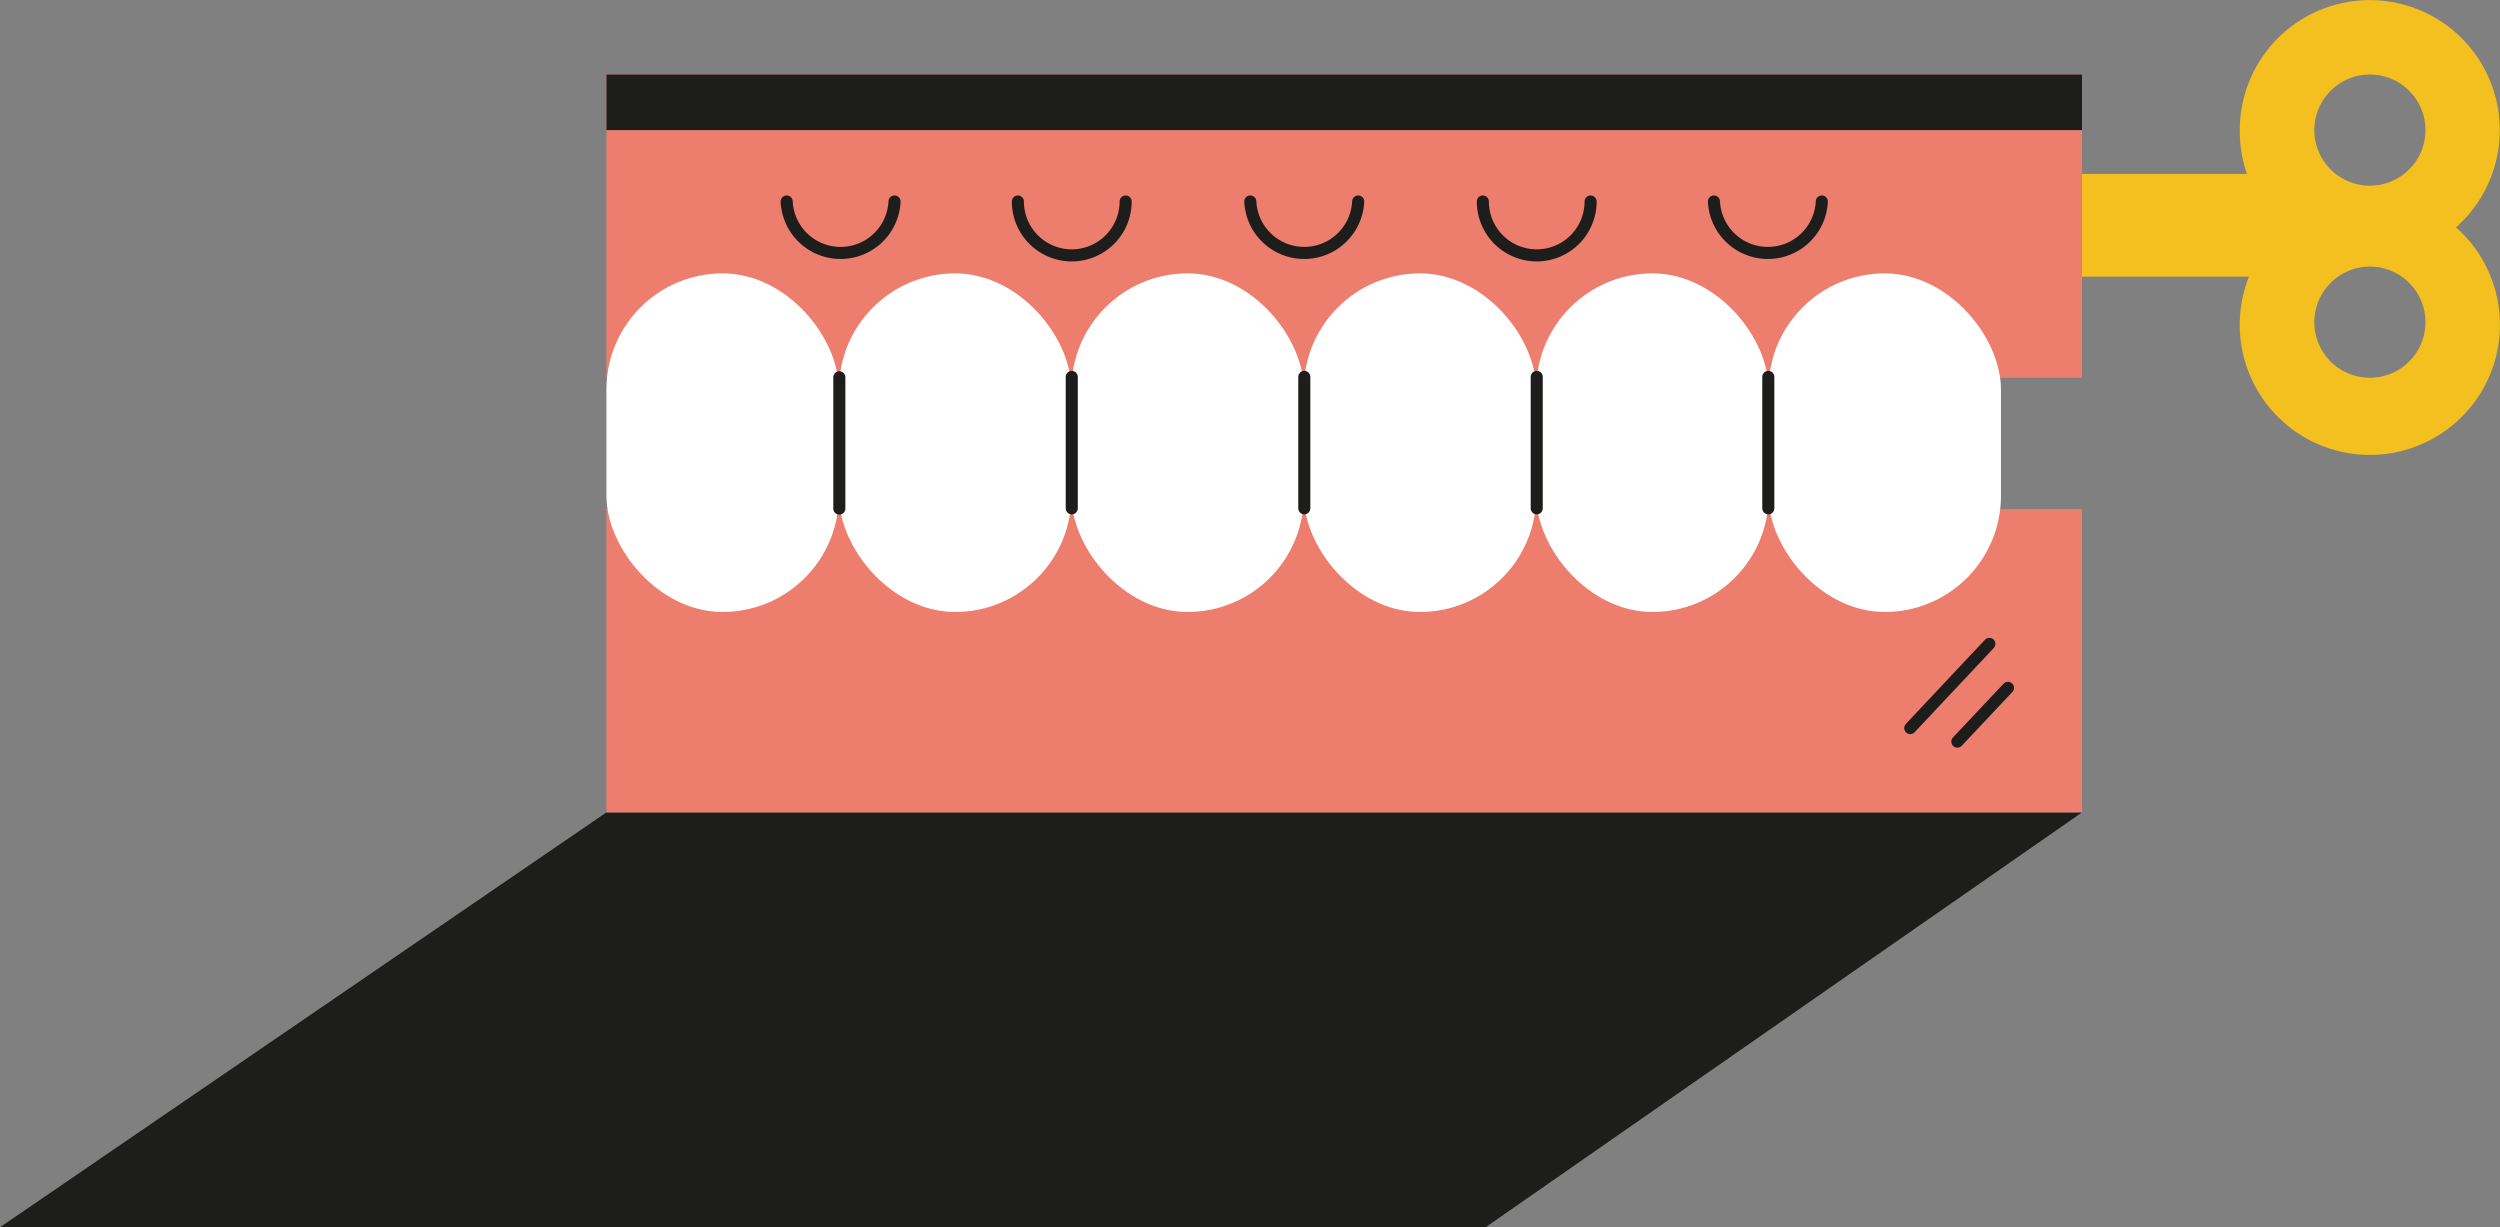
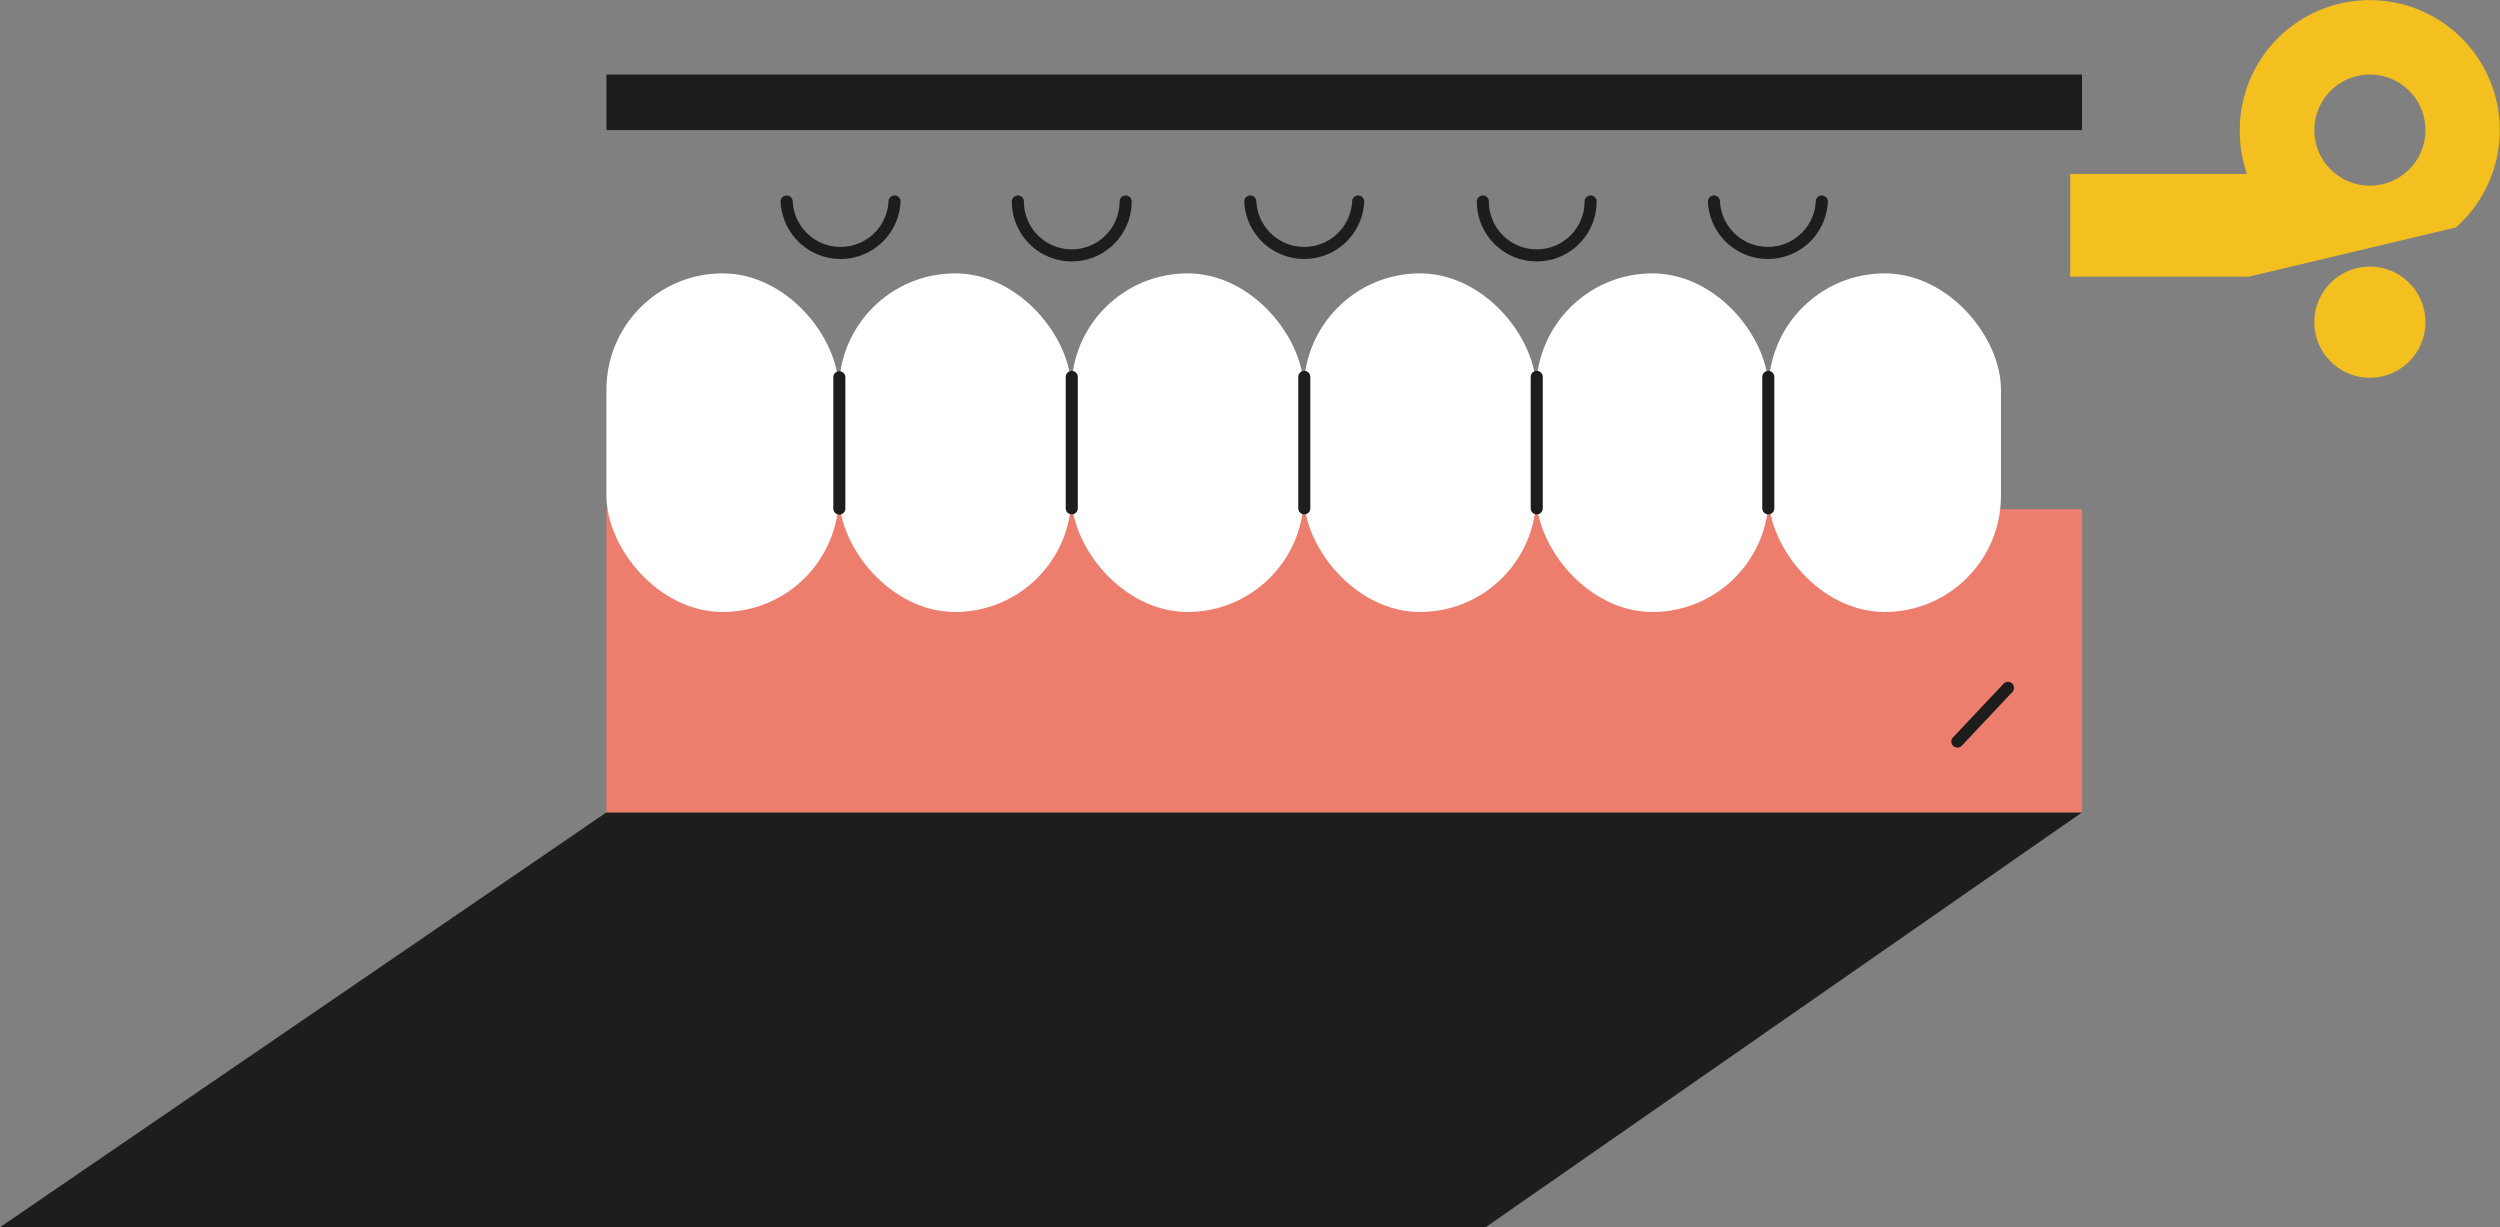
<svg xmlns="http://www.w3.org/2000/svg" viewBox="0 0 206.95 101.59">
  <rect x="0" y="0" width="206.95" height="101.59" fill="#808080" stroke="none" />
  <defs>
    <style>.cls-1{fill:#f3c01f;}.cls-2{fill:#1d1d1b;}.cls-3{fill:#ed7e6e;}.cls-4{fill:#fff;}.cls-5{fill:none;stroke:#1d1e1c;stroke-linecap:round;stroke-miterlimit:10;}</style>
  </defs>
  <title>Asset 10</title>
  <g id="Layer_2" data-name="Layer 2">
    <g id="Layer_1-2" data-name="Layer 1">
-       <path class="cls-1" d="M203.31,18.82a10.76,10.76,0,1,0-17.9-8A10.9,10.9,0,0,0,186,14.4H171.37v8.5h14.8a10.77,10.77,0,1,0,17.14-4.08Zm-7.13,12.45a4.6,4.6,0,1,1,4.6-4.6A4.6,4.6,0,0,1,196.18,31.27Zm0-15.9a4.6,4.6,0,1,1,4.6-4.6A4.6,4.6,0,0,1,196.18,15.37Z" />
+       <path class="cls-1" d="M203.31,18.82a10.76,10.76,0,1,0-17.9-8A10.9,10.9,0,0,0,186,14.4H171.37v8.5h14.8Zm-7.13,12.45a4.6,4.6,0,1,1,4.6-4.6A4.6,4.6,0,0,1,196.18,31.27Zm0-15.9a4.6,4.6,0,1,1,4.6-4.6A4.6,4.6,0,0,1,196.18,15.37Z" />
      <polyline class="cls-2" points="50.2 67.25 0 101.59 122.98 101.59 172.35 67.25 50.2 67.25" />
-       <rect class="cls-3" x="50.2" y="6.17" width="122.15" height="25.1" />
      <rect class="cls-3" x="50.2" y="42.15" width="122.15" height="25.1" />
      <rect class="cls-4" x="50.2" y="22.63" width="19.24" height="28.03" rx="9.62" />
      <rect class="cls-4" x="69.45" y="22.63" width="19.24" height="28.03" rx="9.62" />
      <rect class="cls-4" x="88.69" y="22.63" width="19.24" height="28.03" rx="9.62" />
      <rect class="cls-4" x="107.93" y="22.63" width="19.24" height="28.03" rx="9.62" />
      <rect class="cls-4" x="127.17" y="22.63" width="19.24" height="28.03" rx="9.62" />
      <rect class="cls-4" x="146.4" y="22.63" width="19.24" height="28.03" rx="9.62" />
      <line class="cls-5" x1="146.38" y1="31.2" x2="146.38" y2="42.08" />
      <line class="cls-5" x1="127.21" y1="31.2" x2="127.21" y2="42.08" />
      <line class="cls-5" x1="107.97" y1="31.2" x2="107.97" y2="42.08" />
      <line class="cls-5" x1="88.72" y1="31.2" x2="88.72" y2="42.08" />
      <path class="cls-5" d="M150.81,16.68a4.47,4.47,0,0,1-8.93,0" />
      <path class="cls-5" d="M112.43,16.68a4.47,4.47,0,0,1-8.93,0" />
      <path class="cls-5" d="M93.18,16.68a4.46,4.46,0,0,1-8.92,0" />
      <path class="cls-5" d="M74.05,16.68a4.47,4.47,0,0,1-8.93,0" />
      <path class="cls-5" d="M131.67,16.68a4.46,4.46,0,0,1-8.92,0" />
-       <line class="cls-5" x1="164.68" y1="53.3" x2="158.13" y2="60.27" />
      <line class="cls-5" x1="166.22" y1="56.94" x2="162.03" y2="61.39" />
      <line class="cls-5" x1="69.48" y1="31.23" x2="69.48" y2="42.1" />
      <rect class="cls-2" x="50.2" y="6.17" width="122.15" height="4.6" />
    </g>
  </g>
</svg>